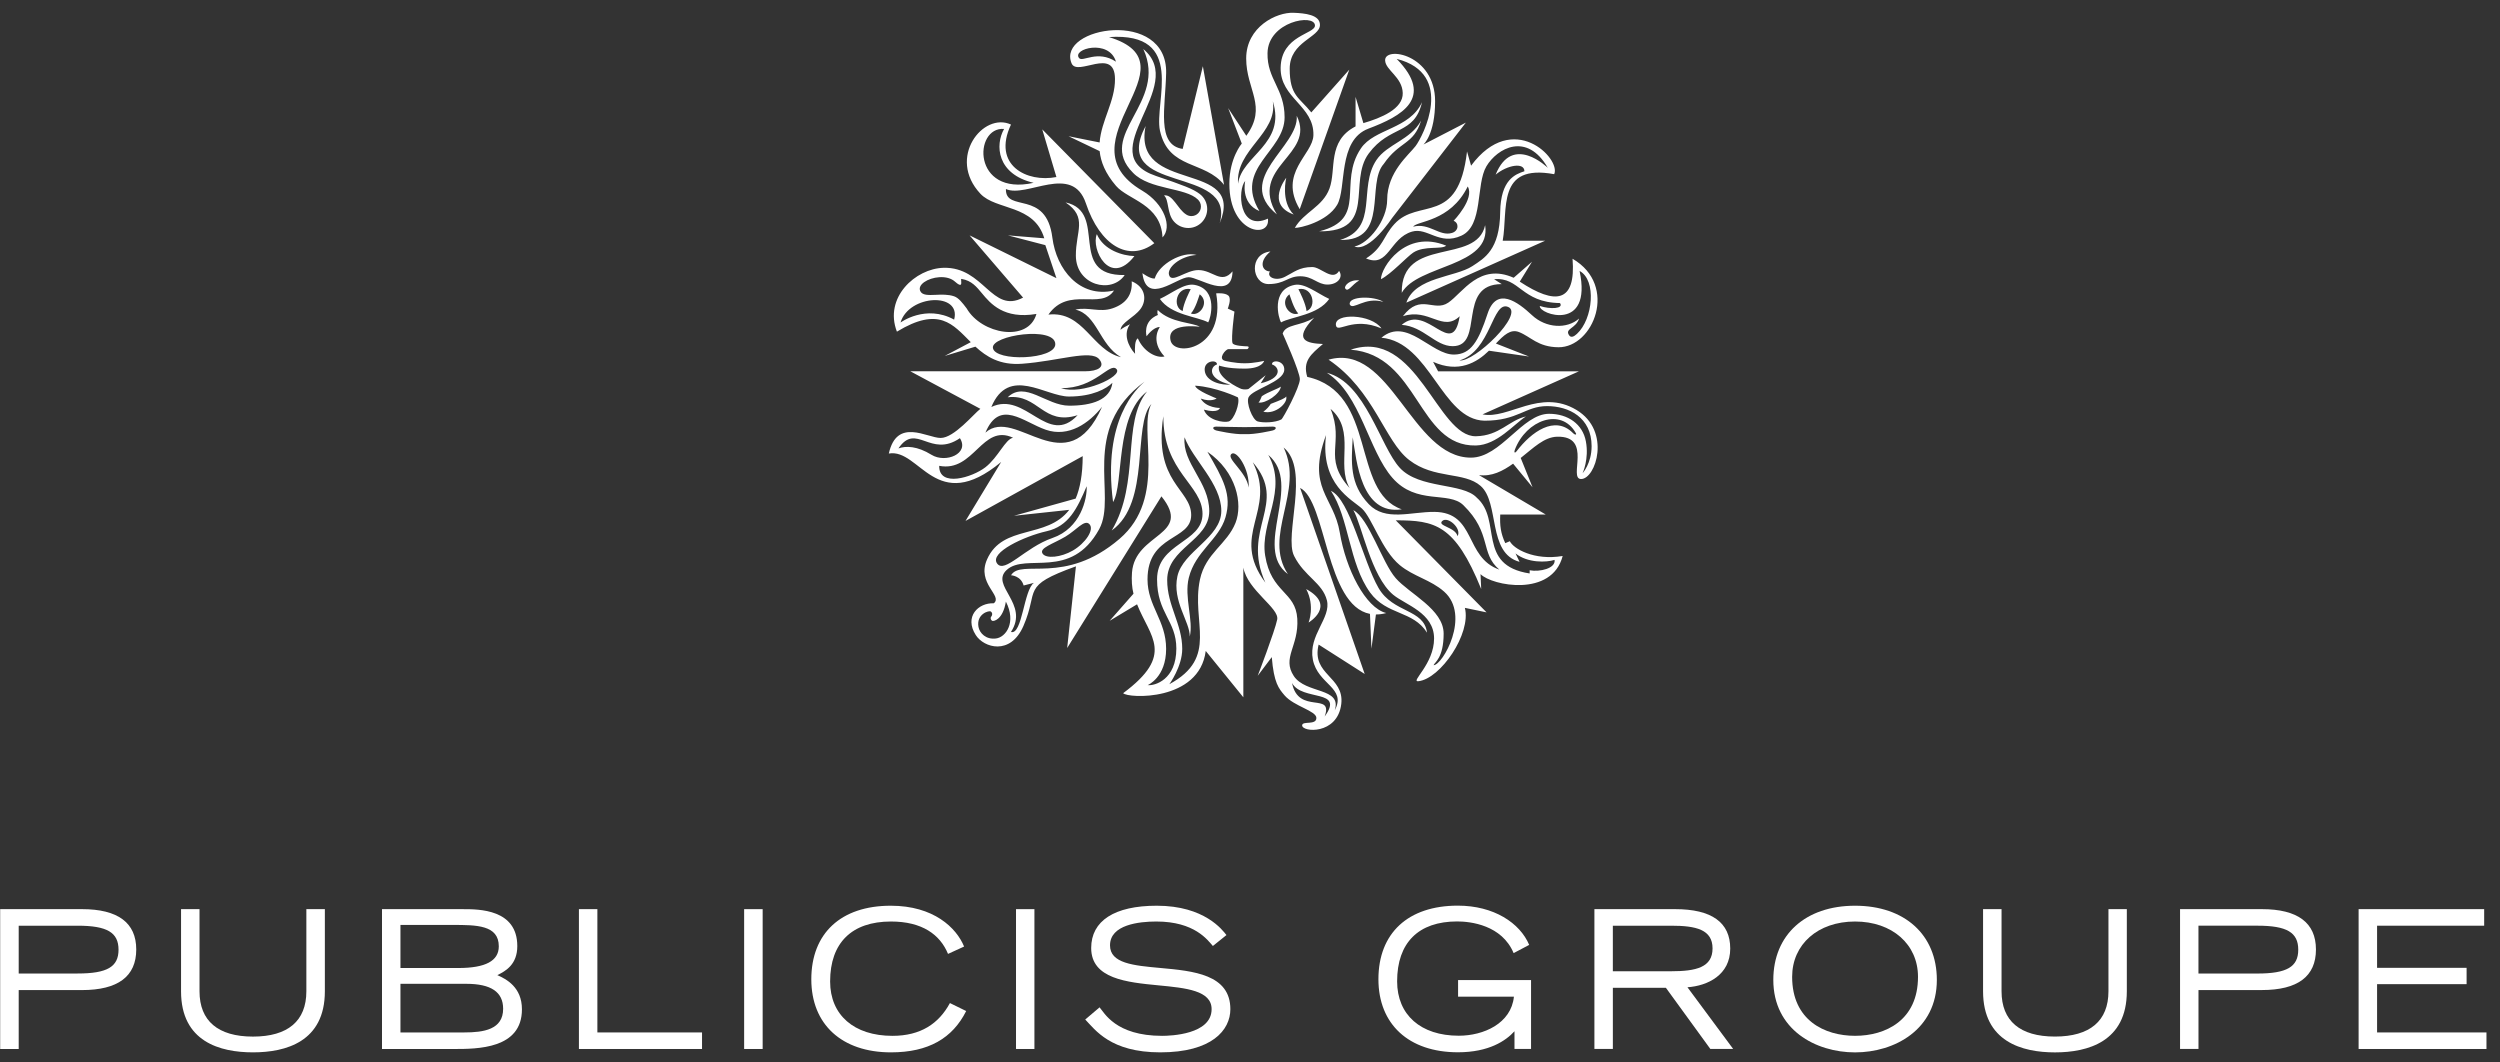
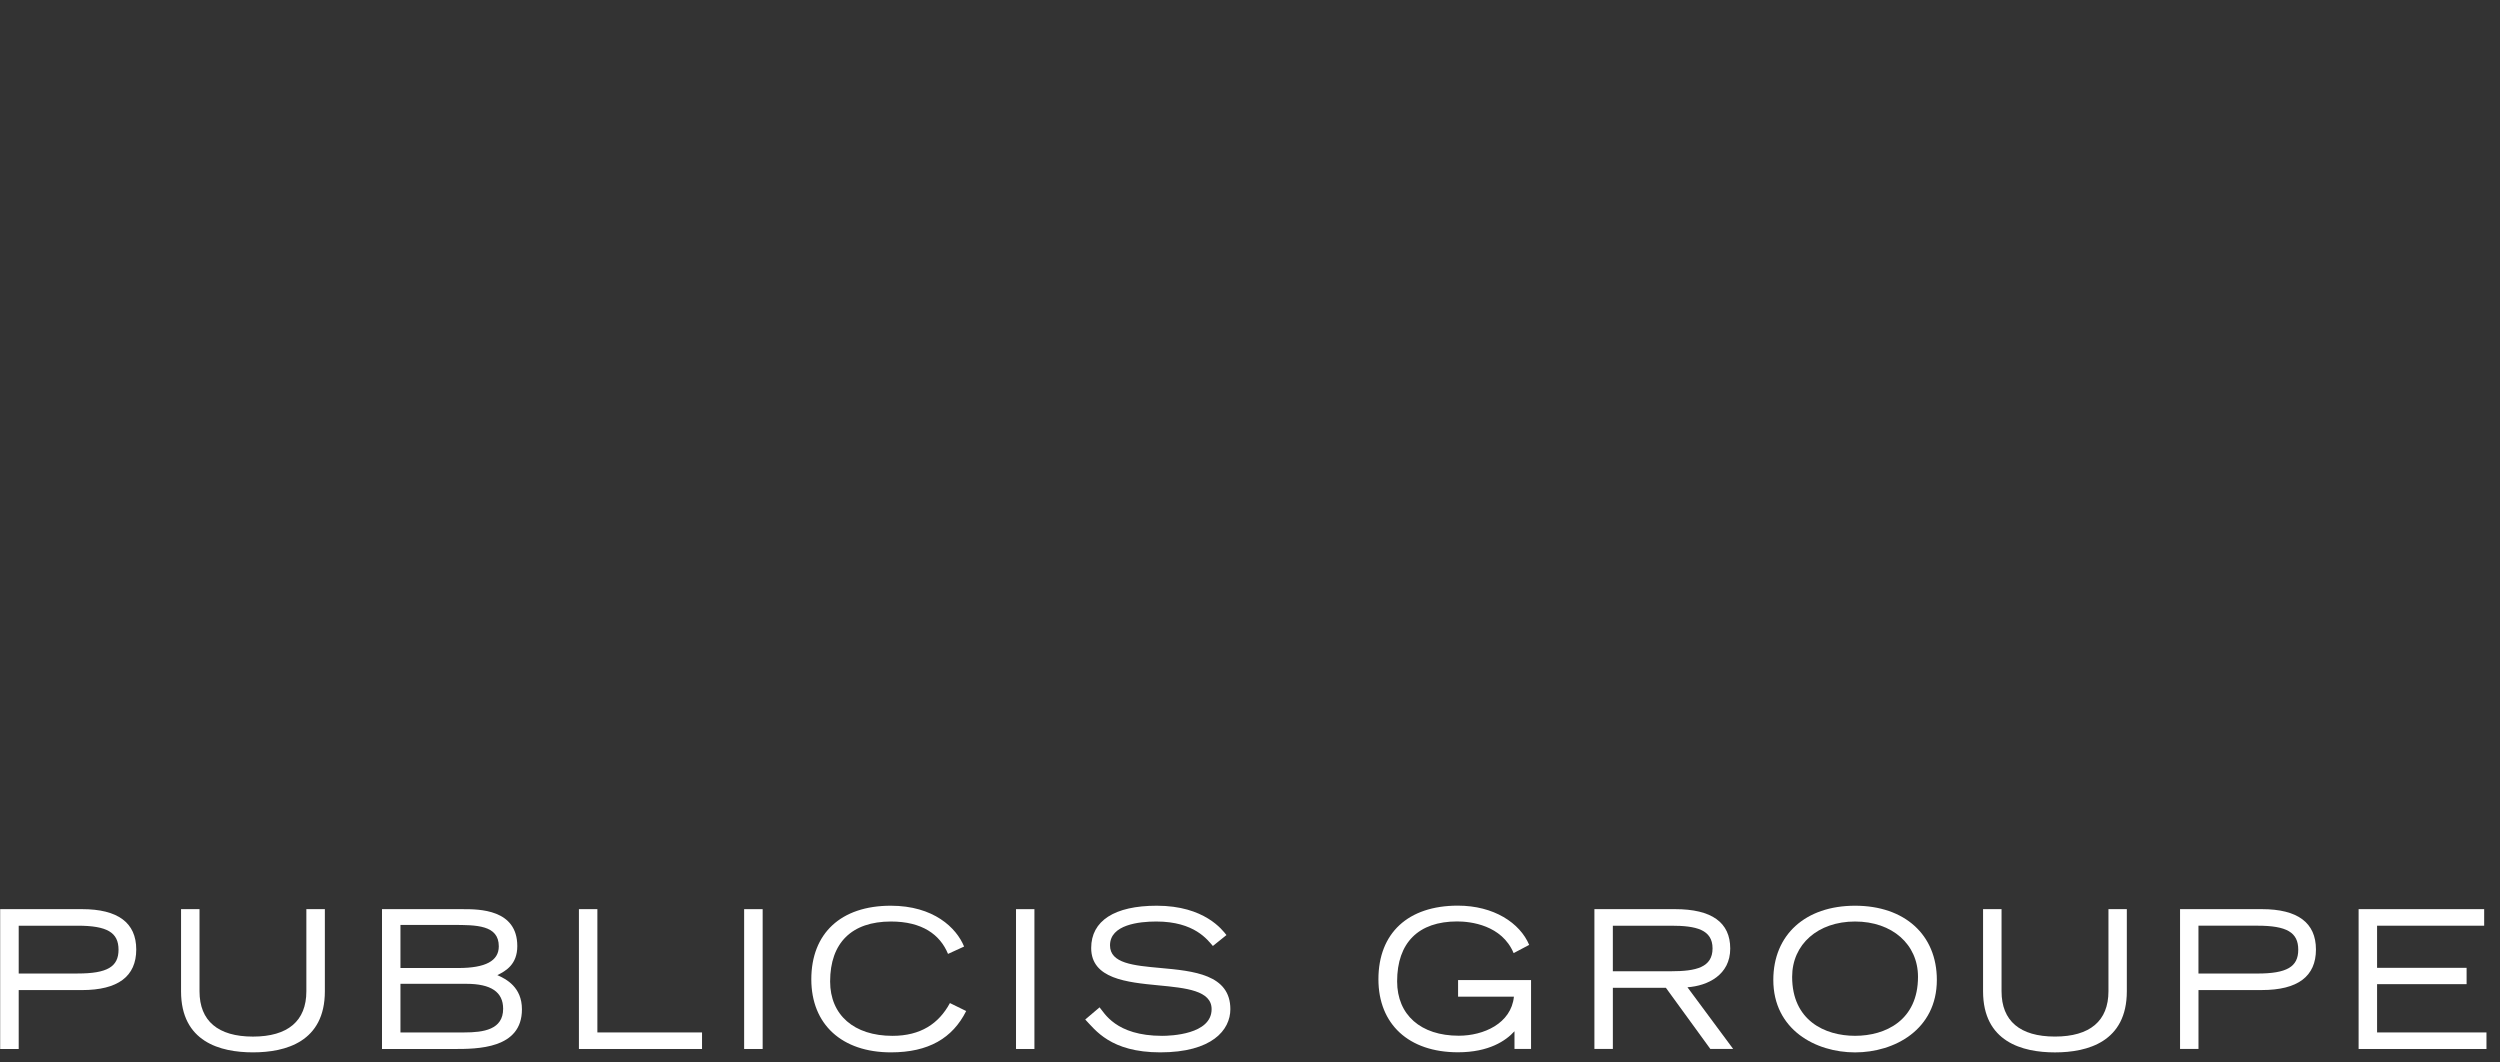
<svg xmlns="http://www.w3.org/2000/svg" width="160" height="68" viewBox="0 0 160 68" fill="none">
  <rect x="0" y="0" width="160" height="68" fill="#333333" stroke="none" />
  <g clip-path="url(#clip0_3_157)">
-     <path d="M90.006 19.37C90.576 17.717 93.136 17.755 94.236 17.029C94.997 16.525 95.98 16.001 96.013 13.574C96.041 11.49 96.986 11.149 97.562 10.96C97.562 10.371 96.465 10.557 95.721 11.178C96.794 8.508 99.06 10.742 99.06 10.742C97.716 8.41 95.817 9.488 95.13 10.644C94.442 11.806 94.949 14.434 93.53 15.082C92.115 15.733 91.364 14.535 90.371 14.823C88.922 15.244 88.879 17.165 87.428 16.54C88.539 15.828 88.494 15.158 89.242 14.339C90.788 12.64 93.331 14.507 93.89 9.694L94.149 10.604C96.829 6.991 99.923 10.162 99.468 11.148C95.753 10.46 96.53 13.417 96.173 15.408H98.887L90.006 19.37ZM92.556 15.723C89.931 14.648 88.38 17.126 88.38 17.868C89.01 17.56 90.057 16.422 90.444 16.168C91.157 15.698 92.267 15.986 92.556 15.723ZM95.049 14.411C95.469 17.087 90.731 16.931 89.712 18.741C89.669 15.081 94.497 16.984 95.049 14.411ZM89.786 20.237C90.917 18.741 91.762 20 92.689 19.37C93.614 18.741 94.681 16.801 96.875 17.777L98.05 16.75L97.265 18.025C99.547 19.528 100.868 19.39 100.643 16.56C103.594 18.281 101.968 22.245 99.739 22.224C98.417 22.212 97.969 21.542 97.208 21.249C96.667 21.041 96.241 21.456 95.737 21.986L97.858 22.817L95.293 22.445C94.514 23.21 93.349 23.892 91.717 23.156L92.039 23.764H101.054L94.883 26.519C96.532 26.862 98.559 24.834 100.897 26.238C103.139 27.591 102.126 30.668 101.186 30.657C100.346 30.648 101.954 27.896 99.659 27.949C98.819 27.971 98.145 28.665 97.325 29.31L98.082 31.185L96.838 29.674C96.176 30.151 95.467 30.51 94.655 30.407L98.924 32.928H96.015C95.982 33.646 96.048 34.141 96.337 34.762L96.63 34.638C96.853 35.107 98.168 35.893 100.011 35.583C99.322 38.239 95.487 37.492 94.753 36.743L94.797 37.697C93.116 33.55 91.825 33.301 89.328 33.301L95.141 39.192L93.752 38.903C94.17 40.553 92.194 43.44 90.778 43.598C90.23 43.664 91.781 42.511 91.781 40.862C91.781 39.215 89.942 38.71 89.162 38.063C87.737 36.878 87.161 33.581 86.613 32.649C87.613 33.176 88.454 36.009 89.327 37.003C90.196 38 92.393 38.996 92.393 40.553C92.393 42.107 91.814 42.387 91.748 42.573C92.327 42.573 94.14 39.389 92.426 37.866C91.573 37.107 90.457 36.892 89.582 36.165C88.432 35.209 87.817 33.16 87.171 32.555C86.547 31.978 84.473 31.019 84.866 27.845C83.604 31.256 85.363 31.767 85.747 34.089C86.136 36.413 87.384 38.903 88.72 39.235C88.488 39.298 88.262 39.327 88.059 39.326L87.772 41.515L87.678 39.289C84.839 38.742 84.9 32.085 83.206 31.226L87.34 43.134L84.393 41.253C83.913 43.193 86.044 43.292 85.842 45.051C85.606 47.053 83.296 46.87 83.338 46.412C83.364 46.122 84.248 46.432 84.248 45.948C84.248 45.492 82.823 45.209 82.214 44.506C81.844 44.069 81.527 43.715 81.394 42.055L80.493 43.25C80.493 43.25 81.591 40.395 81.741 39.649C81.888 38.917 79.855 37.793 79.574 36.329V44.627L77.167 41.66C76.757 44.915 72.171 44.7 71.882 44.363C75.212 41.889 73.604 40.78 72.772 38.675L71.016 39.733L72.543 37.998C72.441 37.607 72.412 37.114 72.447 36.646C72.638 34.077 76.364 34.306 74.332 31.766L68.299 41.473L68.86 36.246C65.285 37.533 66.522 37.721 65.499 40.063C64.666 41.974 62.962 41.456 62.448 40.642C61.694 39.459 62.614 38.569 63.604 38.61C64.2 38.124 62.483 37.354 63.173 35.799C64.172 33.537 66.992 34.516 68.43 32.63L64.897 33.01L68.842 31.911C69.117 31.261 69.289 30.388 69.293 29.192L61.792 33.34L64.077 29.565C59.89 33.036 58.878 28.681 56.884 29.026C57.403 26.702 59.337 28.029 60.202 28.029C61.062 28.029 62.312 26.495 62.743 26.165L58.26 23.762H69.44C70.28 23.762 70.751 23.474 70.348 22.989C69.815 22.356 67.753 23.108 65.413 23.28C63.991 23.385 63.134 22.834 62.427 22.186L60.459 22.782L62.13 21.898C60.979 20.758 60.104 19.585 57.402 21.226C56.56 19.047 58.586 17.183 60.394 17.139C62.98 17.076 63.474 20.108 65.478 19.047L62.054 15.064L67.611 17.802L66.902 15.689L64.507 15.064L66.834 15.252C66.187 13.074 63.749 13.467 62.748 12.402C60.585 10.094 62.927 7.141 64.703 7.972C63.474 10.586 65.735 11.703 67.61 11.33L66.704 8.28L73.877 15.564C72.235 16.81 70.398 15.707 69.496 13.011C68.629 10.427 65.701 12.695 64.379 12.098C64.335 13.632 66.963 12.098 67.351 15.209C67.607 17.243 69.097 19.096 71.296 18.593C70.452 19.875 68.398 18.285 67.099 20.134C69.355 19.885 69.89 22.426 71.743 22.859C70.361 22.07 70.215 20.128 68.823 19.815C69.677 19.629 70.361 20.014 71.195 19.735C72.062 19.445 72.489 18.859 72.429 18.004C73.325 18.365 73.409 19.218 72.992 19.775C72.574 20.332 71.74 20.644 71.714 21.118C71.714 21.118 71.74 21.03 72.322 20.751C71.887 21.331 72.169 22.126 72.645 22.644C72.619 22.302 72.624 21.762 72.822 21.656C73.186 22.5 74.005 22.942 74.528 22.815C73.576 21.796 74.231 20.931 74.231 20.931C73.813 20.913 73.382 21.521 73.382 21.521C73.382 21.521 73.102 20.564 74.108 20.157C74.034 20.011 74.096 19.841 74.096 19.841C74.919 20.678 76.375 20.638 76.785 20.914C76.785 20.914 74.648 20.609 74.914 21.783C75.148 22.884 78.469 22.37 77.834 18.776C77.834 18.776 78.402 18.716 78.624 18.925C78.833 19.129 78.578 19.749 78.578 19.749L79.005 19.943C79.005 19.943 78.777 21.634 78.88 21.955C78.938 22.143 79.7 22.161 79.83 22.165C79.989 22.172 79.889 22.345 79.81 22.345C79.741 22.345 78.617 22.345 78.617 22.345C78.437 22.351 77.914 22.976 78.408 23.094C78.408 23.094 79.032 23.25 79.659 23.25C80.291 23.25 80.904 23.094 80.904 23.094C80.904 23.094 80.802 23.592 79.65 23.592C78.484 23.592 78.03 23.396 78.03 23.396C77.773 24.119 79.289 24.843 79.456 24.894C79.6 24.943 79.852 24.926 79.906 24.892C79.957 24.859 81.003 24.015 81.003 24.015L80.686 24.53C82.106 24.199 81.892 23.483 81.406 23.322C81.382 22.999 82.221 23.057 82.193 23.675C82.156 24.461 80.149 24.9 79.907 25.43C79.742 25.77 80.146 26.868 80.491 26.972C80.825 27.069 81.607 27.057 82.006 26.844C82.121 26.78 83.191 24.771 83.191 24.273C83.191 23.779 82.091 21.347 82.091 21.347C82.294 20.722 83.246 20.885 84.107 20.333C82.701 21.789 83.651 21.975 84.67 22.016C83.897 22.675 83.36 23.102 83.663 24.12C88.181 25.114 86.434 31.475 89.715 32.596C87.114 32.989 86.814 29.505 86.577 27.988C86.479 29.605 86.365 30.967 87.601 32.266C88.667 33.383 90.291 32.751 91.801 32.761C94.482 32.784 93.716 35.677 95.957 36.455C94.706 35.401 95.502 34.138 93.655 32.331C92.715 31.411 90.662 32.346 89.119 30.587C87.57 28.827 87.089 25.247 84.921 23.859C87.4 24.487 88.326 28.578 89.591 29.945C90.848 31.307 93.598 30.884 94.508 31.846C96.161 33.288 94.47 36.176 97.898 36.702V36.497C98.544 36.622 99.578 36.374 99.492 35.833C98.973 36.001 97.767 36.041 96.994 35.419L97.252 35.958C95.179 35.402 95.991 32.182 94.76 31.099C93.706 30.173 91.796 30.68 90.194 29.446C88.605 28.228 87.961 25.006 85.028 23.019C89.012 21.89 90.326 29.289 94.14 29.289C96.046 29.289 97.426 26.483 99.139 26.483C100.356 26.483 101.291 27.149 101.495 28.242C101.712 29.383 101.284 30.285 101.284 30.285C101.284 30.285 101.863 29.664 101.863 28.554C101.863 26.719 100.41 25.991 99.01 25.991C97.621 25.991 97.147 26.925 95.01 26.925C92.263 26.863 91.531 21.904 88.411 21.614C90.037 20.251 91.597 22.718 93.07 22.692C94.138 22.674 94.621 21.851 95.204 20.078C95.785 18.305 97.146 19.331 98.048 20.172C98.947 21.011 100.284 21.071 101.061 20.388C100.857 21.034 100.136 21.024 100.416 21.448C100.54 21.638 100.729 21.549 100.926 21.366C101.951 20.421 102.194 17.929 101.093 17.341C101.934 21.291 98.455 20.112 98.549 19.582C99.196 19.8 100.099 19.768 99.84 19.396C97.352 19.362 97.267 17.714 95.622 17.87L96.11 18.183C93.199 18.183 95.044 22.155 92.973 22.155C91.853 22.155 91.119 20.894 89.709 20.791C91.333 19.373 92.963 23.073 93.42 20.24C92.319 21.287 91.466 19.685 89.786 20.237ZM81.147 13.992C79.279 14.845 79.187 12.15 79.695 11.577C79.695 11.577 79.357 12.995 80.602 13.507C78.939 10.752 82.214 9.707 82.214 7.507C82.214 5.677 81.088 5.078 81.121 3.399C81.153 1.377 84.126 0.847 84.158 1.627C84.176 2.186 81.993 2.249 81.961 4.333C81.924 6.294 84.112 6.761 84.058 8.658C84.024 9.904 81.793 11.054 83.182 13.387L86.355 4.456L83.924 7.194C83.149 6.227 82.541 6.135 82.541 4.397C82.541 2.652 84.477 2.404 84.477 1.593C84.477 0.939 83.505 0.846 82.798 0.819C81.7 0.767 79.756 1.717 79.756 3.741C79.756 5.763 81.134 6.791 79.764 8.691L78.601 6.916L79.474 9.187C79.474 9.187 78.679 10.111 78.679 11.761C78.679 14.997 81.325 15.296 81.147 13.992ZM81.459 6.476C82.326 9.214 79.475 9.946 79.236 11.754C79.066 9.568 81.798 8.529 81.459 6.476ZM82.798 13.73C81.945 12.89 82.319 11.38 82.319 11.38C82.319 11.38 80.971 13.072 82.798 13.73ZM86.384 19.48C86.576 19.899 87.358 18.96 88.534 19.321C87.971 18.934 86.286 18.936 86.384 19.48ZM85.085 12.069C84.652 13.241 83.45 13.572 82.868 14.584C83.184 14.602 84.93 14.202 85.576 13.112C86.201 12.056 85.586 8.984 87.585 8.231C89.669 7.445 91.856 6.284 89.387 3.769C93.172 4.728 91.046 8.762 90.595 9.351C90.171 9.907 88.779 11.009 88.779 12.785C88.779 14.096 87.599 15.593 86.683 15.775C87.648 16.17 89.099 13.947 89.099 13.947L93.815 7.847L91.101 9.249C91.101 9.249 91.847 8.609 91.847 6.48C91.847 3.468 88.609 2.93 88.648 3.866C88.669 4.49 89.746 4.929 89.775 5.952C89.808 6.972 88.379 7.554 87.256 7.88L86.756 6.2V8.089C84.923 9.035 85.541 10.837 85.085 12.069ZM88.562 10.488C89.556 9.026 90.476 9.276 90.95 7.718C90.278 8.961 88.781 9.216 88.093 10.239C86.892 12.024 88.281 14.609 85.763 15.356C88.937 15.434 87.413 11.761 88.562 10.488ZM90.445 14.507C91.482 14.241 92.119 15.149 92.924 14.909C93.371 14.777 93.384 14.266 93.031 14.133C93.031 14.133 94.394 12.718 93.935 11.935C92.814 14.216 90.658 14.133 90.445 14.507ZM86.094 18.459C86.272 18.747 86.522 18.203 86.994 17.948C86.382 17.866 86.005 18.306 86.094 18.459ZM94.462 28.511C95.819 28.478 96.894 27.142 97.66 26.652C96.558 26.908 95.98 27.887 94.462 27.92C91.974 27.971 90.68 20.949 86.447 22.38C90.81 22.722 90.715 28.595 94.462 28.511ZM85.5 20.819C85.591 21.368 86.563 20.221 88.416 21.021C87.781 20.096 85.367 20.008 85.5 20.819ZM81.72 13.722C79.857 10.653 84.24 9.946 82.991 7.411C83.151 9.394 78.941 11.442 81.72 13.722ZM71.982 17.603C68.23 17.666 70.986 13.56 68.195 12.954C69.632 13.924 68.842 14.796 68.855 16.371C68.87 18.262 71.138 18.839 71.982 17.603ZM72.603 16.389C71.847 16.369 70.632 16.007 70.198 14.986C69.803 15.915 71.021 18.421 72.603 16.389ZM88.225 37.628C87.212 35.868 86.41 31.975 85.179 31.414C86.338 33.144 86.332 36.055 87.687 37.922C88.761 39.391 90.432 39.065 91.329 40.49C91.138 38.957 89.161 39.252 88.225 37.628ZM81.973 24.744C81.737 24.909 81.191 25.066 80.757 25.357C80.717 25.429 80.634 25.698 80.54 25.759C80.981 25.852 81.932 25.213 81.973 24.744ZM93.399 23.07C94.375 23.189 97.555 20.089 96.528 19.647C95.5 19.203 95.437 22.47 93.399 23.07ZM66.15 11.701C63.792 11.146 63.674 9.276 64.263 8.251C62.3 8.095 62.199 12.582 66.15 11.701ZM57.632 20.642C57.632 20.642 59.245 19.454 61.065 20.456C61.542 18.69 58.178 18.839 57.632 20.642ZM66.332 20.092C64.246 20.446 63.389 19.43 62.836 18.76C62.5 18.358 62.188 17.96 61.539 17.851C61.5 17.845 61.511 17.9 61.516 17.969C61.524 18.059 61.536 18.195 61.479 18.224C61.438 18.245 61.342 18.226 61.117 18.023C60.884 17.813 60.526 17.713 60.112 17.741C59.752 17.763 59.391 17.884 59.141 18.061C58.901 18.235 58.813 18.434 58.893 18.62C59.018 18.907 59.418 18.89 59.884 18.87C60.257 18.851 60.682 18.836 61.059 18.962C61.352 19.062 61.592 19.376 61.867 19.739C62.818 21.39 65.806 21.942 66.332 20.092ZM67.539 22.018C67.505 20.855 63.434 21.456 63.546 22.266C63.668 23.162 67.57 23.031 67.539 22.018ZM67.904 24.84C69.213 25.304 71.882 24.093 71.458 23.623C71.025 23.146 70.095 24.872 67.904 24.84ZM63.445 26.048C65.65 24.997 67.051 28.631 68.968 26.572C66.751 27.267 66.463 25.195 64.493 25.425C65.612 24.345 66.963 25.964 68.429 25.964C69.892 25.964 71.06 25.588 71.195 24.499C70.814 24.88 69.921 25.378 68.418 25.378C66.909 25.379 64.558 23.385 63.445 26.048ZM59.614 29.106C60.513 29.663 62.064 29.04 61.435 28.043C59.534 29.342 58.644 27.007 57.499 28.699C57.976 28.524 58.706 28.544 59.614 29.106ZM64.836 28.016C62.854 27.084 62.343 30.246 60.109 29.813C60.086 31.215 62.226 30.555 63.066 29.905C63.89 29.261 64.336 28.109 64.836 28.016ZM70.534 26.035C69.702 27.085 68.392 28.009 66.933 27.505C65.476 27.001 63.982 25.51 63.066 27.69C65.005 25.944 68.269 31.125 70.534 26.035ZM69.718 33.541C69.405 33.22 68.878 33.937 68.184 34.346C67.401 34.81 66.477 35.074 66.729 35.436C66.957 35.768 67.901 35.676 68.664 35.234C69.458 34.773 70.064 33.892 69.718 33.541ZM63.812 36.06C64.294 36.742 65.601 35.034 67.355 34.432C69.164 33.811 69.584 31.919 69.547 31.119C68.931 32.565 68.388 33.683 66.982 33.999C65.574 34.315 63.312 35.358 63.812 36.06ZM64.376 38.502C64.186 39.672 63.589 39.78 63.498 39.732C63.41 39.682 63.368 39.552 63.437 39.467C63.519 39.37 63.531 39.235 63.418 39.14C63.306 39.047 62.472 39.294 62.622 40.122C62.698 40.527 63.104 40.944 63.737 40.863C64.37 40.789 65.064 39.844 64.376 38.502ZM73.691 25.852C72.453 27.185 73.674 32.148 71.15 33.952C73.001 30.85 71.763 27.063 73.414 25.052C71.339 26.63 71.941 30.982 71.236 32.134C70.545 26.81 72.773 24.861 73.254 24.423C69.066 27.518 71.527 31.709 70.35 33.863C68.534 37.174 65.662 35.351 64.43 36.475C63.338 37.472 65.897 38.636 64.701 40.446C65.428 40.662 65.524 37.731 66.174 37.302L65.512 37.472C65.338 36.843 64.707 36.817 64.707 36.817C65.348 35.732 68.127 37.497 71.645 34.492C74.755 31.835 72.806 27.447 73.691 25.852ZM77.851 27.303C77.681 27.303 77.65 27.358 77.646 27.389C77.636 27.451 77.728 27.521 77.845 27.552C77.857 27.554 78.986 27.822 79.654 27.786C80.318 27.821 81.435 27.554 81.447 27.552C81.576 27.521 81.656 27.45 81.649 27.389C81.644 27.358 81.614 27.303 81.444 27.303C81.411 27.303 80.261 27.337 79.654 27.337C79.042 27.338 77.883 27.303 77.851 27.303ZM77.099 23.676C77.134 24.462 78.279 24.672 78.741 24.609C77.314 24.284 77.398 23.485 77.886 23.324C77.908 23.001 77.07 23.059 77.099 23.676ZM76.489 24.683C76.529 24.99 77.864 25.5 77.864 25.5C77.864 25.5 77.533 25.755 76.845 25.509C77.197 26.12 78.075 26.109 78.075 26.109C78.075 26.109 78.009 26.473 77.049 26.218C77.286 26.9 78.306 27.07 78.64 26.973C78.986 26.869 79.38 25.771 79.224 25.431C79.224 25.431 77.826 24.762 76.489 24.683ZM75.286 41.508C75.286 39.719 74.052 39.247 74.052 37.082C74.052 34.72 76.961 34.759 76.961 32.889C76.961 31.019 74.452 30.234 74.452 26.638C73.806 30.863 76.236 31.302 76.236 32.962C76.236 34.62 73.441 34.167 73.441 37.082C73.441 38.795 74.632 39.699 74.632 41.527C74.632 43.357 73.452 43.847 73.452 43.847C73.9 43.906 75.286 43.499 75.286 41.508ZM77.273 28.911C78.285 30.654 78.851 31.664 78.431 33.108C78.009 34.549 76.503 35.277 76.082 36.983C75.776 38.218 76.394 39.708 76.144 40.743C76.169 39.805 75.01 38.485 75.353 36.885C75.697 35.285 78.164 34.424 78.164 32.694C78.164 30.963 76.324 29.387 75.812 27.985C75.652 29.665 77.392 30.825 77.392 32.714C77.392 34.604 74.7 35.055 74.7 37.123C74.7 38.775 75.663 39.93 75.663 41.529C75.663 42.661 74.838 43.789 74.838 43.789C78.033 42.058 76.217 39.833 76.797 37.089C77.159 35.394 78.524 34.845 79.075 33.458C79.55 32.248 79.14 30.193 77.273 28.911ZM79.914 31.204C79.99 30.023 79.124 28.752 78.802 29.059C78.482 29.368 79.769 30.181 79.914 31.204ZM80.985 37.289C79.396 33.814 82.484 32.255 80.179 29.584C81.757 32.713 78.669 34.18 80.985 37.289ZM82.691 43.713C83.092 45.768 85.363 44.252 84.777 45.858C86.085 44.065 83.327 44.901 82.691 43.713ZM82.826 35.587C82.151 34.268 83.87 30.049 82.151 28.64C83.503 31.424 80.784 34.275 82.426 36.742C80.15 35.062 83.425 31.02 81.171 29.114C82.447 31.386 80.63 33.432 80.969 35.55C81.353 37.96 82.922 37.84 83.027 39.601C83.131 41.366 82.03 42.087 82.803 43.265C83.565 44.422 85.905 43.983 85.422 45.465C86.206 44.009 84.334 43.821 84.022 42.21C83.722 40.653 85.206 39.549 84.922 38.421C84.634 37.291 83.488 36.906 82.826 35.587ZM86.378 31.237C85.486 29.708 86.809 27.583 85.156 26.168C86.072 28.396 84.601 29.244 86.378 31.237ZM92.307 33.341C91.952 33.666 93.161 33.736 93.281 34.316C93.574 33.835 92.662 33.018 92.307 33.341ZM100.858 27.727C99.925 26.049 97.666 26.875 96.947 28.793C96.893 28.939 96.931 29.047 97.069 28.871C98.001 27.654 99.504 26.546 100.669 27.714C100.831 27.874 100.906 27.81 100.858 27.727ZM82.315 25.371C82.269 25.482 81.968 25.603 81.327 25.849C81.242 25.994 81.044 26.223 80.853 26.347C81.61 26.553 82.452 25.787 82.315 25.371ZM83.75 39.842C83.75 39.842 85.556 38.769 83.596 37.7C84.172 38.789 83.75 39.842 83.75 39.842ZM81.181 18.18C82.243 18.18 82.41 17.681 83.215 17.681C84.023 17.681 84.314 18.212 84.963 18.212C85.602 18.212 85.991 17.744 85.701 17.339C85.282 18.025 84.543 17.09 83.986 17.09C83.146 17.09 82.79 17.439 82.242 17.713C81.633 18.025 81.045 17.726 81.275 17.371C80.806 17.363 80.498 16.78 81.307 16.094C79.89 16.251 80.111 18.18 81.181 18.18ZM76.249 13.83C76.128 13.83 76.014 13.793 75.915 13.728C75.357 13.376 75.059 12.408 74.492 12.509C74.827 12.766 74.671 13.677 75.14 14.186C75.363 14.435 75.689 14.592 76.051 14.592C76.716 14.592 77.261 14.049 77.261 13.379C77.261 12.988 77.077 12.64 76.789 12.419C76.358 12.088 75.754 11.864 73.983 11.261C69.754 9.825 76.081 5.541 73.171 3.139C74.768 6.592 70.091 8.64 72.518 11.063C73.581 12.158 75.873 11.989 76.668 12.773C76.783 12.885 76.859 13.044 76.859 13.216C76.861 13.555 76.589 13.83 76.249 13.83ZM76.702 17.285C75.902 17.275 74.974 18.171 74.818 17.594C74.681 17.144 75.5 16.394 76.579 16.317C75.671 16.066 74.17 16.903 73.902 17.827C73.615 17.857 73.115 17.484 73.115 17.484C73.361 19.593 75.325 17.74 76.077 17.74C76.739 17.74 78.843 19.262 78.882 17.367C78.156 18.228 77.629 17.285 76.702 17.285ZM70.376 9.118C70.479 7.719 71.373 6.48 71.359 5.05C71.345 2.953 68.945 4.938 68.58 4.052C67.618 1.713 74.723 0.528 74.633 4.677C74.588 6.865 73.991 9.28 75.692 9.531L76.983 4.237L78.339 11.831C77.104 10.266 74.795 10.87 74.239 8.369C73.839 6.553 75.968 2.033 70.974 2.373C76.757 4.139 67.747 9.06 73.105 12.204C74.537 13.054 75.035 14.55 74.4 15.194C74.31 13.064 72.193 12.798 71.423 11.893C70.73 11.081 70.449 10.355 70.377 9.672L68.385 8.718L70.376 9.118ZM71.421 3.947C70.983 2.468 68.576 3.126 69.063 3.717C69.291 3.995 70.236 3.171 71.421 3.947ZM73.32 8.064C70.964 12.522 79.124 10.495 78.06 14.288C79.769 10.187 72.429 12.47 73.32 8.064ZM77.326 20.632C76.644 20.259 74.959 20.174 74.232 19.131C75.003 18.775 75.796 18.099 76.468 18.235C77.982 18.538 77.474 20.399 77.326 20.632ZM76.206 18.506C75.291 18.315 74.999 19.644 75.691 19.908C75.732 19.424 76.152 18.613 76.206 18.506ZM76.781 18.835C76.732 18.955 76.523 19.739 76.216 20.064C76.781 20.284 77.445 19.345 76.781 18.835ZM82.845 18.235C83.506 18.099 84.301 18.775 85.071 19.131C84.347 20.174 82.661 20.259 81.989 20.632C81.829 20.399 81.321 18.538 82.845 18.235ZM83.619 19.909C84.307 19.644 84.015 18.315 83.098 18.507C83.151 18.613 83.571 19.424 83.619 19.909ZM83.088 20.064C82.788 19.739 82.574 18.955 82.522 18.835C81.858 19.345 82.521 20.284 83.088 20.064ZM91.01 6.539C90.22 8.271 87.958 8.222 87.099 9.496C85.593 11.727 87.585 14.017 84.432 14.804C88.17 14.845 86.236 11.658 87.599 9.823C88.962 7.984 90.511 8.664 91.01 6.539Z" fill="white" />
    <path d="M5.246 58.185H0.011V67.135H1.197V63.365H5.246C7.548 63.365 8.72 62.492 8.72 60.767C8.72 59.056 7.548 58.185 5.246 58.185ZM4.969 62.304H1.197V59.245H4.969C6.853 59.245 7.586 59.676 7.586 60.782C7.586 61.88 6.853 62.304 4.969 62.304Z" fill="white" />
    <path d="M19.607 58.185V63.445C19.607 65.339 18.426 66.342 16.19 66.342C13.953 66.342 12.769 65.338 12.769 63.445V58.185H11.587V63.445C11.587 66.674 14.088 67.351 16.19 67.351C18.289 67.351 20.791 66.673 20.791 63.445V58.185H19.607Z" fill="white" />
    <path d="M31.829 62.408C32.373 62.143 33.107 61.722 33.107 60.55C33.107 58.186 30.66 58.186 29.619 58.186H24.448V67.136H29.024C30.555 67.136 33.404 67.136 33.404 64.599C33.404 63.178 32.405 62.662 31.829 62.408ZM25.629 59.196H28.964C30.487 59.196 31.923 59.196 31.923 60.565C31.923 61.499 31.073 61.953 29.328 61.953H25.629V59.196ZM29.716 66.076H25.629V62.964H29.842C31.427 62.964 32.201 63.487 32.201 64.562C32.201 65.896 30.946 66.076 29.716 66.076Z" fill="white" />
    <path d="M37.051 58.185V67.135H44.93V66.076H38.232V58.185H37.051Z" fill="white" />
    <path d="M48.81 58.186H47.625V67.135H48.81V58.186Z" fill="white" />
    <path d="M51.924 62.677C51.924 65.559 53.876 67.351 57.022 67.351C59.421 67.351 60.963 66.446 61.836 64.706L60.795 64.196C60.084 65.512 58.922 66.294 57.118 66.294C54.656 66.294 53.128 64.959 53.128 62.814C53.128 60.339 54.513 58.977 57.022 58.977C59.012 58.977 60.163 59.808 60.673 61.05L61.702 60.579C61.209 59.377 59.754 57.966 57.01 57.966C53.82 57.966 51.924 59.73 51.924 62.677Z" fill="white" />
    <path d="M66.203 58.186H65.025V67.135H66.203V58.186Z" fill="white" />
    <path d="M69.836 60.673C69.836 62.647 72.128 62.868 74.149 63.063C75.897 63.231 77.543 63.39 77.543 64.586C77.543 66.21 74.91 66.294 74.376 66.294C71.381 66.294 70.667 64.795 70.372 64.47L69.455 65.249C70.092 65.905 71.067 67.351 74.257 67.351C77.566 67.351 78.743 65.923 78.743 64.586C78.743 62.361 76.374 62.143 74.28 61.952C72.537 61.794 71.041 61.657 71.041 60.502C71.041 59.176 72.903 58.977 74.008 58.977C76.461 58.977 77.29 60.167 77.624 60.543L78.493 59.844C78.242 59.528 77.098 57.966 74.032 57.966C71.328 57.966 69.836 58.929 69.836 60.673Z" fill="white" />
    <path d="M88.219 62.671C88.219 65.554 90.164 67.346 93.311 67.346C95.293 67.346 96.374 66.609 96.927 66V67.132H97.987V62.724H93.317V63.785H96.891C96.716 65.507 94.946 66.286 93.36 66.286C90.928 66.286 89.416 64.953 89.416 62.806C89.416 60.332 90.783 58.972 93.258 58.972C94.118 58.972 96.119 59.201 96.872 60.999L97.868 60.473C97.273 59.065 95.604 57.961 93.3 57.961C90.114 57.961 88.219 59.72 88.219 62.671Z" fill="white" />
    <path d="M107.997 63.185C109.282 63.093 110.735 62.406 110.735 60.707C110.735 59.034 109.547 58.185 107.205 58.185H102.042V67.132H103.223V63.219H106.617L109.461 67.132H110.922L107.997 63.185ZM103.222 62.16V59.245H106.958C108.546 59.245 109.603 59.492 109.603 60.698C109.603 61.912 108.546 62.16 106.958 62.16H103.222Z" fill="white" />
    <path d="M118.724 57.966C115.543 57.966 113.492 59.829 113.492 62.714C113.492 65.9 116.201 67.353 118.724 67.353C121.243 67.353 123.958 65.9 123.958 62.714C123.959 59.83 121.902 57.966 118.724 57.966ZM118.724 66.292C116.777 66.292 114.697 65.301 114.697 62.518C114.697 60.432 116.35 58.977 118.724 58.977C121.094 58.977 122.752 60.432 122.752 62.518C122.753 65.3 120.674 66.292 118.724 66.292Z" fill="white" />
    <path d="M134.941 58.185V63.443C134.941 65.339 133.756 66.34 131.516 66.34C129.278 66.34 128.099 65.339 128.099 63.443V58.185H126.916V63.443C126.916 66.672 129.422 67.353 131.516 67.353C133.616 67.353 136.117 66.671 136.117 63.443V58.185H134.941Z" fill="white" />
    <path d="M144.757 58.185H139.523V67.132H140.703V63.363H144.758C147.057 63.363 148.221 62.49 148.221 60.767C148.219 59.055 147.055 58.185 144.757 58.185ZM144.472 62.306H140.701V59.244H144.472C146.357 59.244 147.088 59.674 147.088 60.781C147.089 61.878 146.357 62.306 144.472 62.306Z" fill="white" />
    <path d="M150.951 58.185V67.135H159.134V66.076H152.133V62.986H157.862V61.941H152.133V59.245H158.987V58.185H150.951Z" fill="white" />
  </g>
  <defs>
    <clipPath id="clip0_3_157">
      <rect width="160" height="68" fill="white" />
    </clipPath>
  </defs>
</svg>